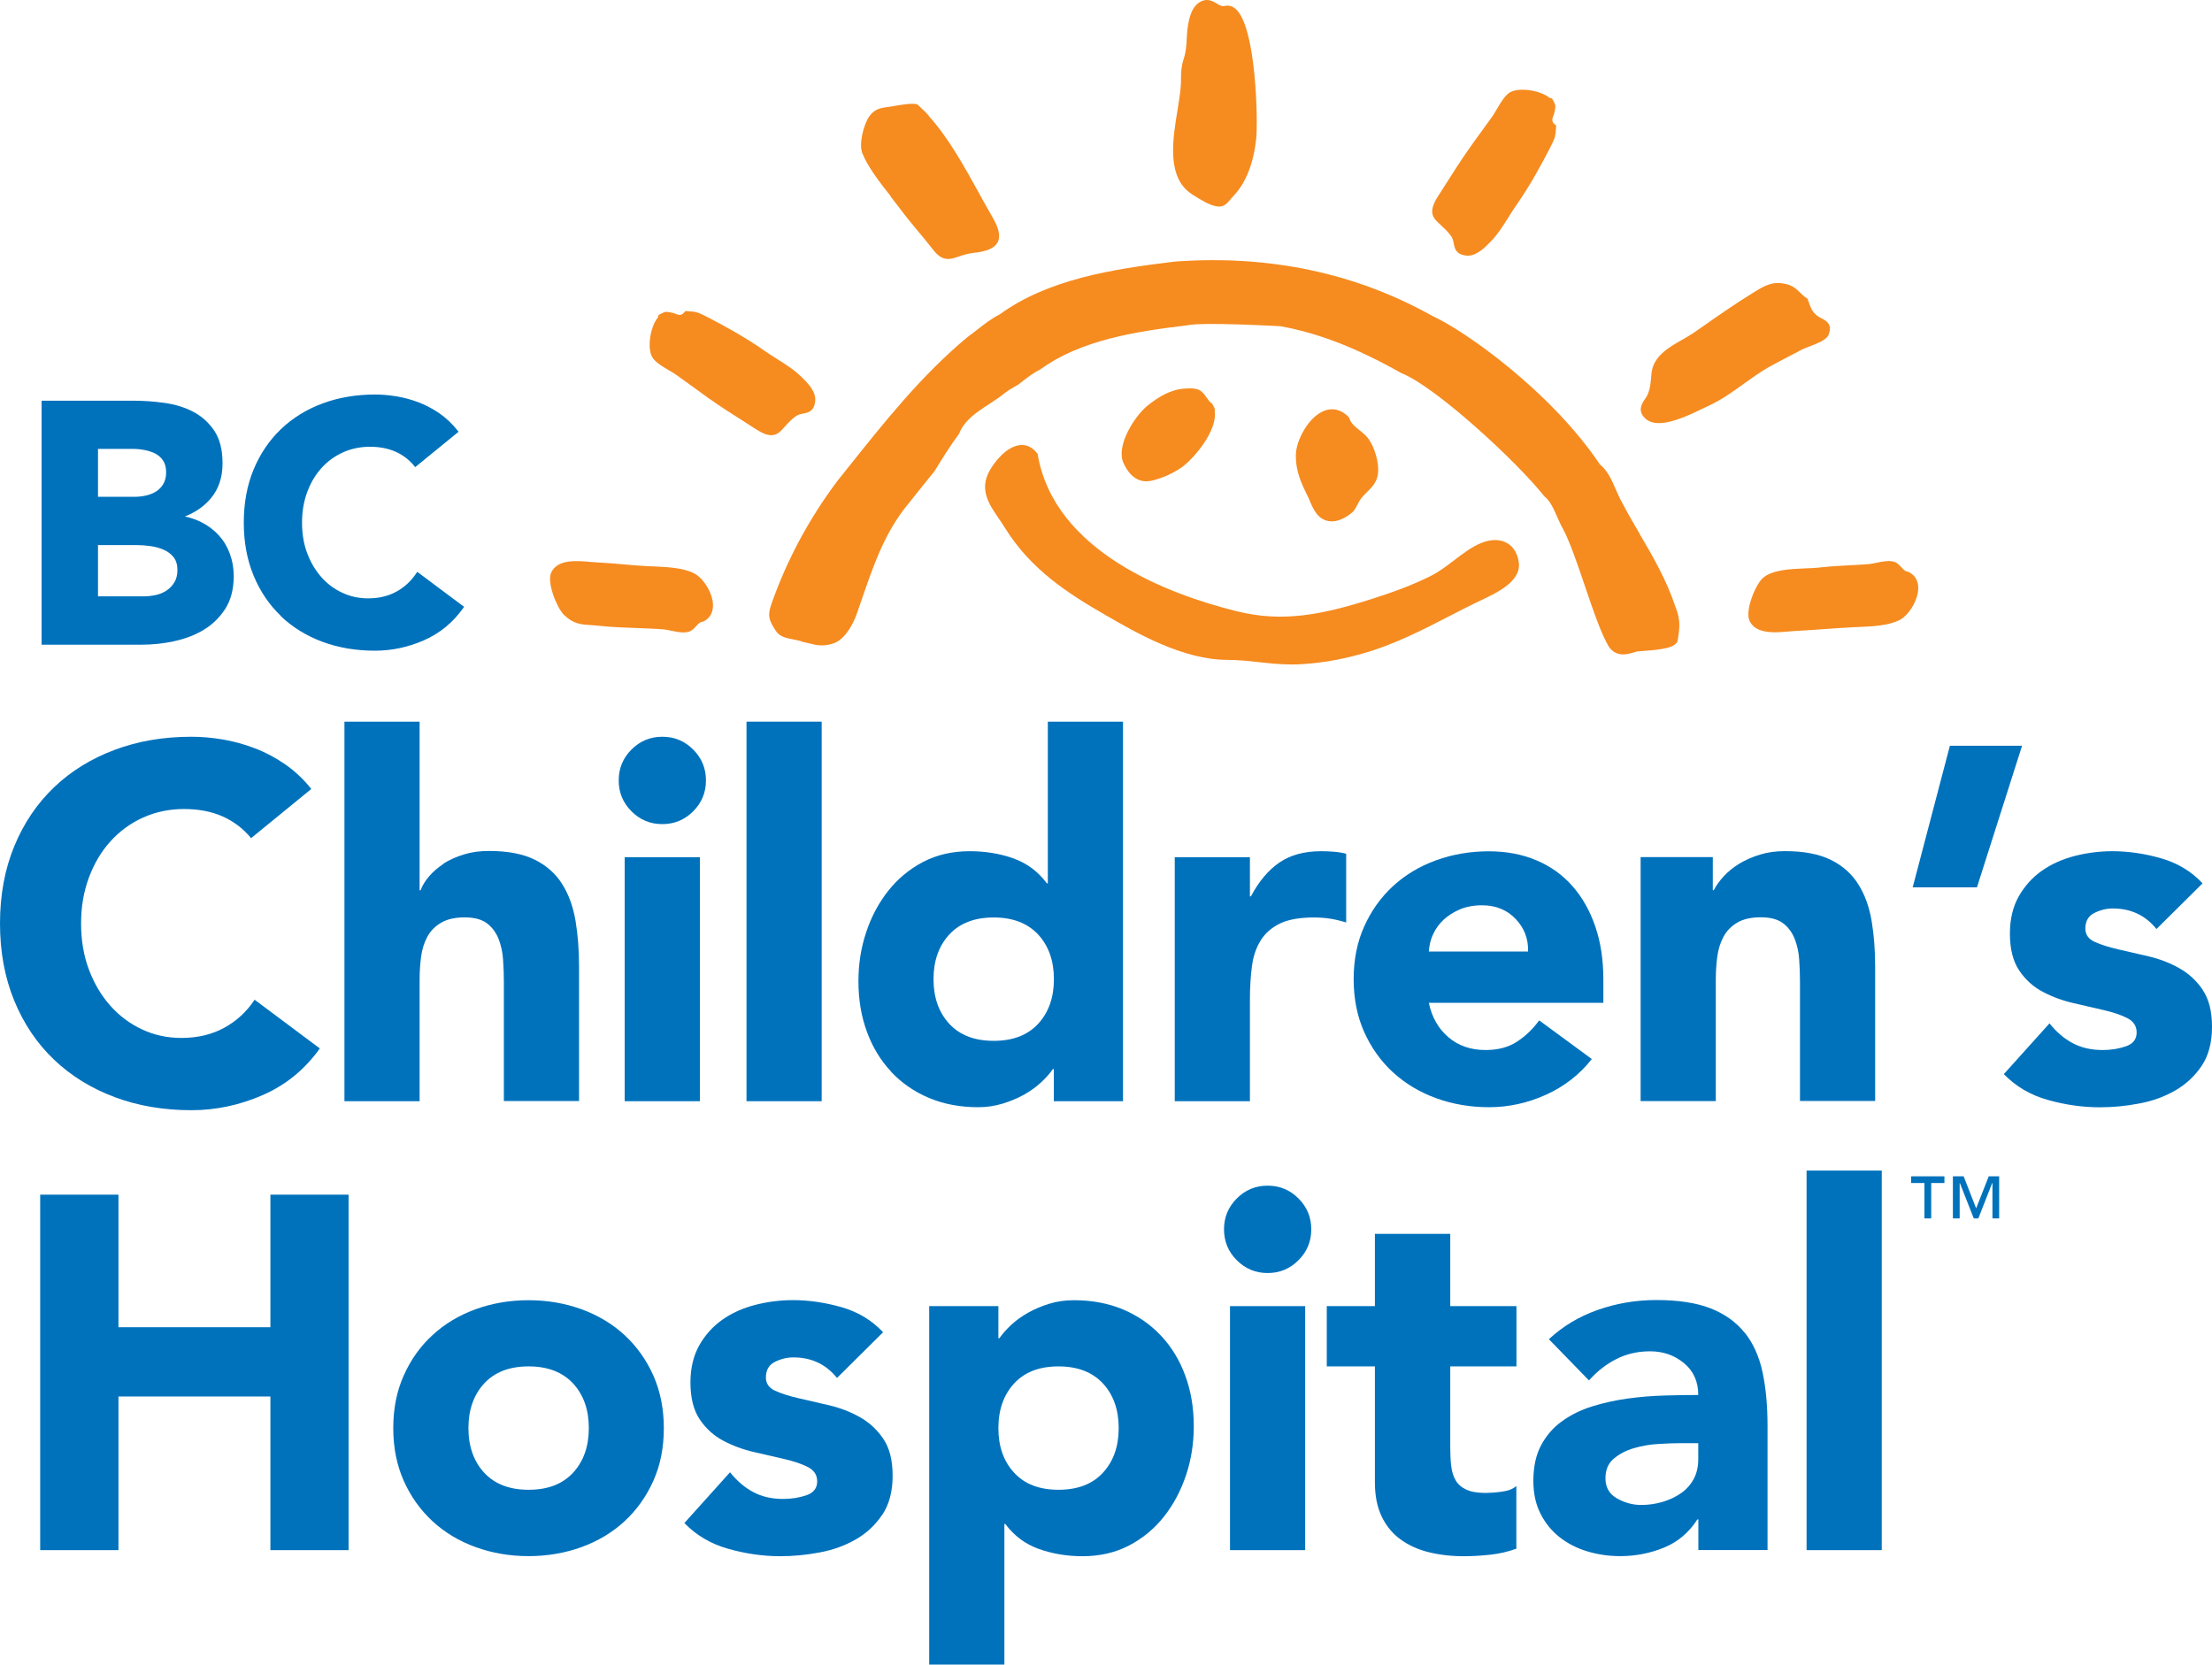
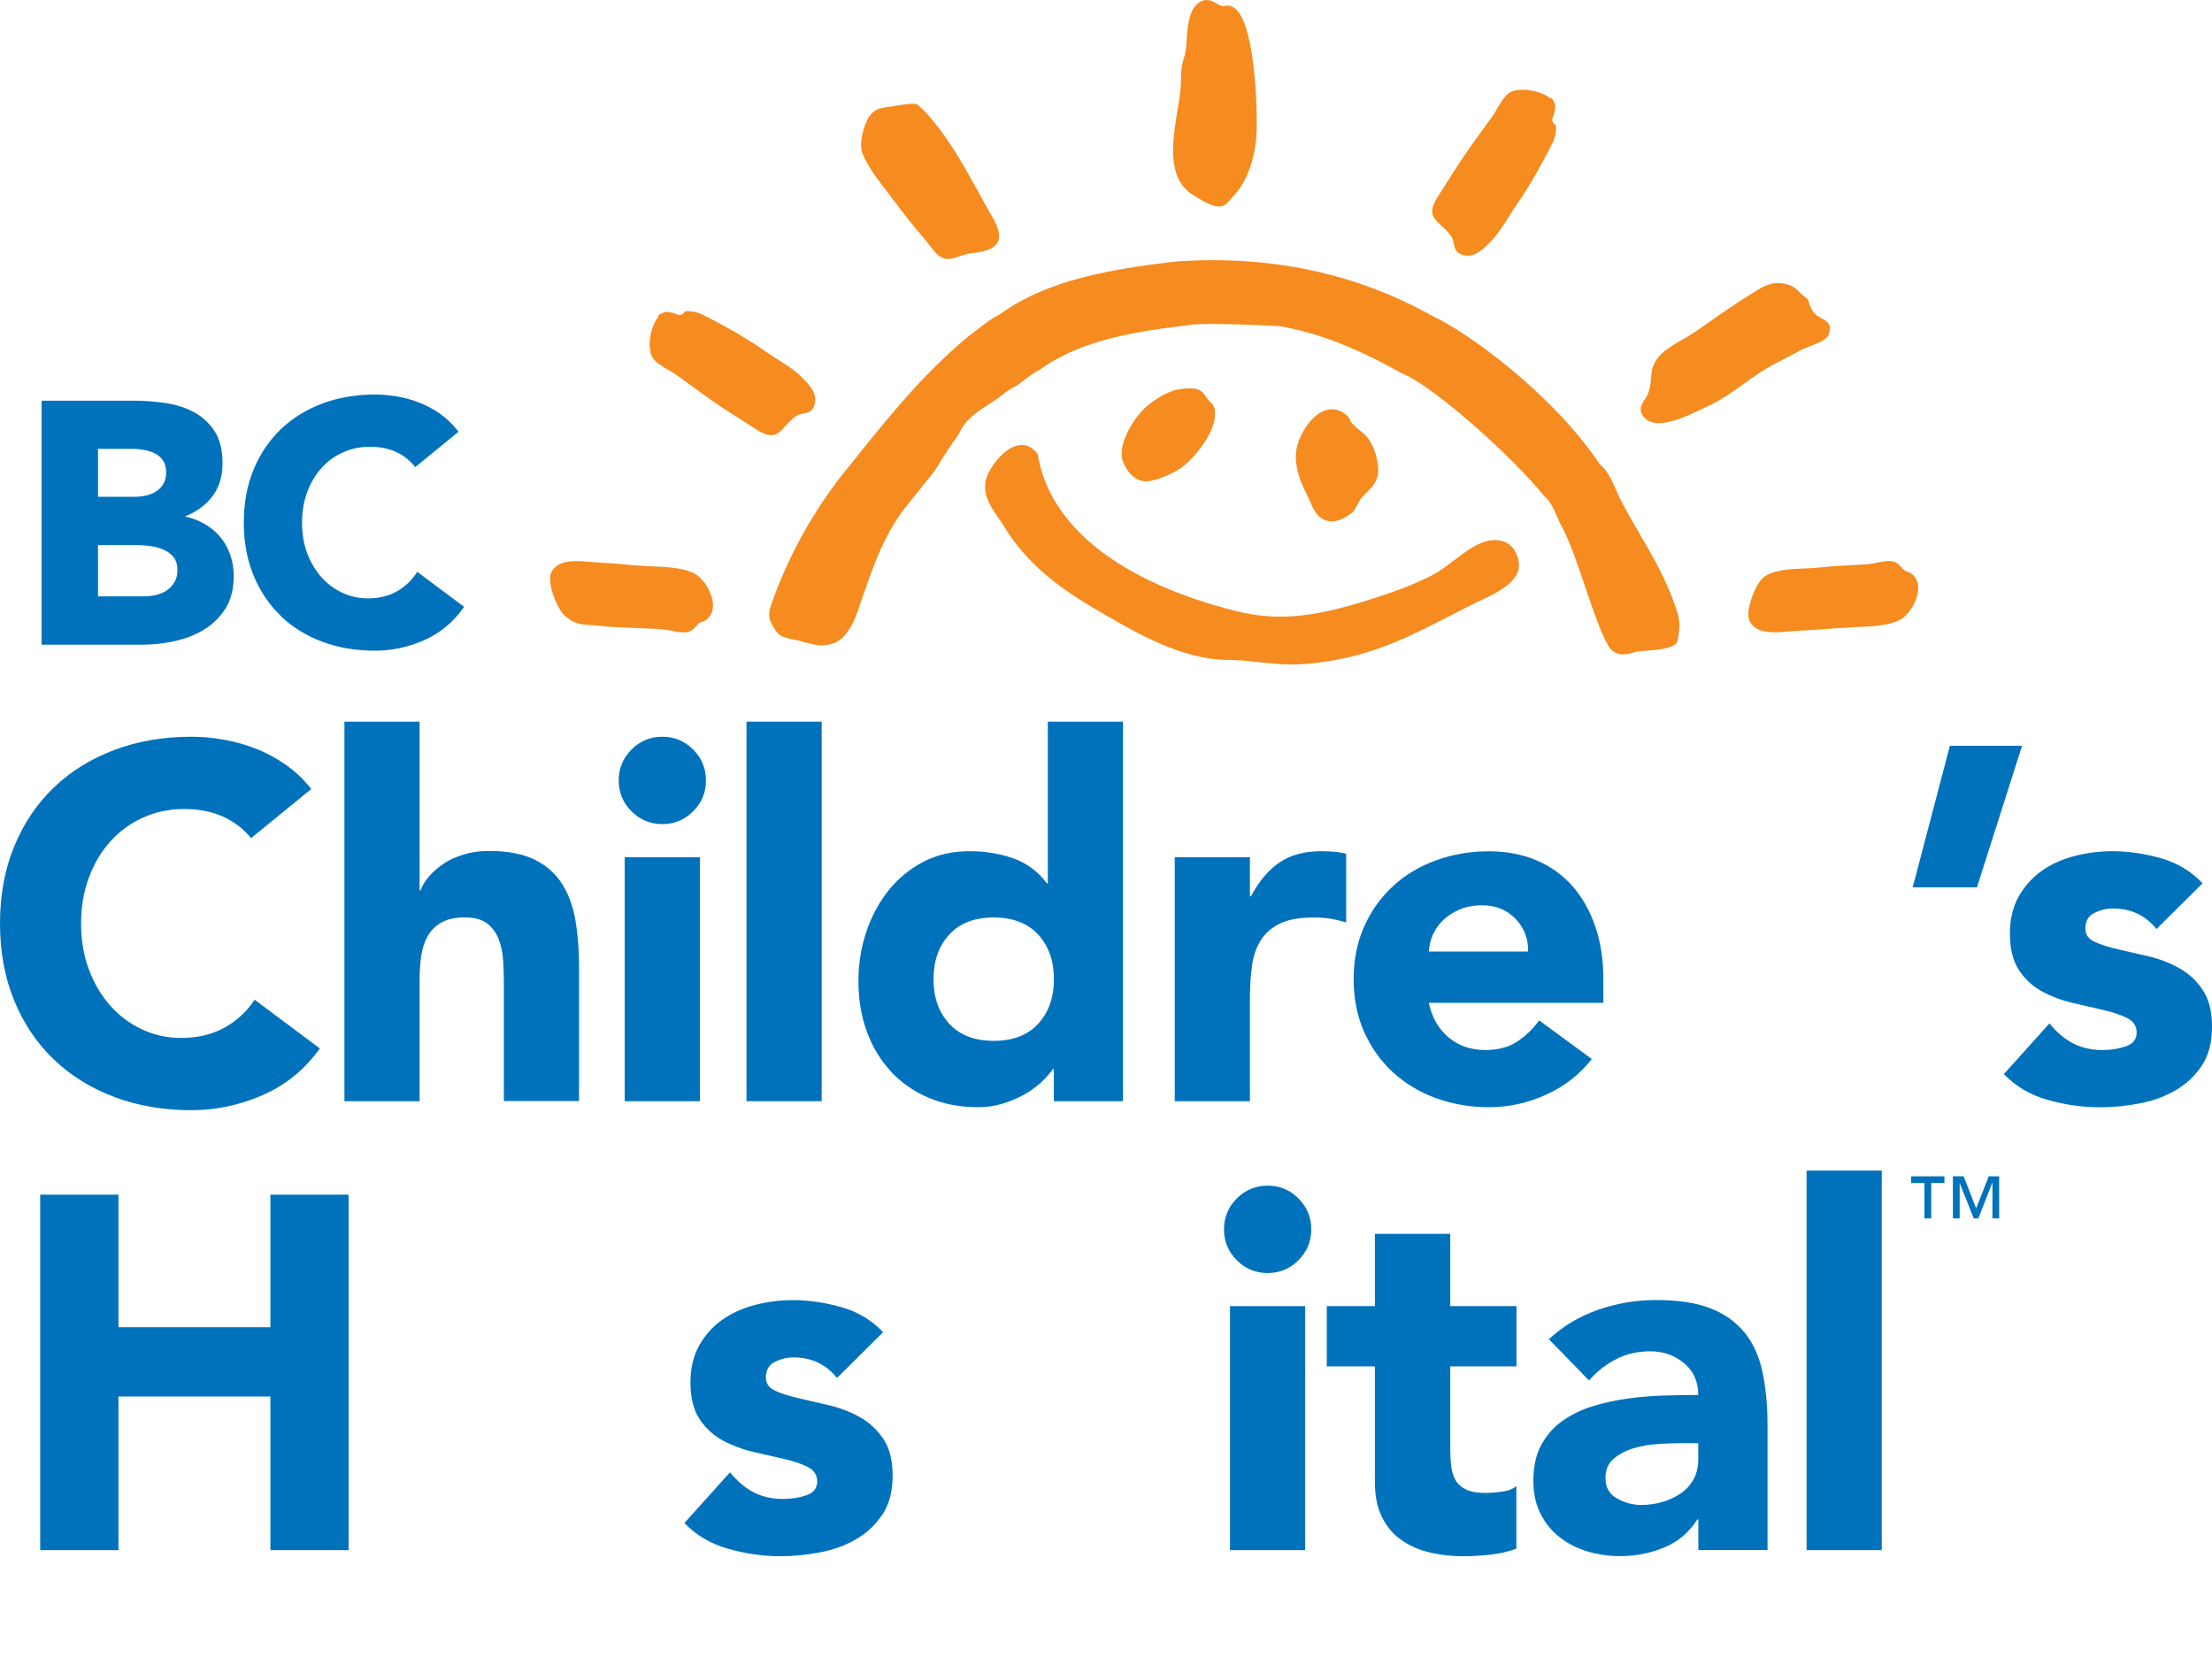
<svg xmlns="http://www.w3.org/2000/svg" fill="none" viewBox="0 0 287 216" height="216" width="287">
  <path fill="#F68B1F" d="M156.982 26.527C157.485 26.71 157.863 26.802 158.171 26.802C158.823 26.802 159.178 26.435 159.646 25.874C159.772 25.725 159.909 25.553 160.081 25.382C161.659 23.698 162.631 21.225 162.986 18.03C163.226 15.866 163.02 3.487 160.31 1.151C159.921 0.819 159.509 0.681 159.063 0.75C159.04 0.75 159.029 0.75 159.006 0.75L158.937 0.761C158.915 0.761 158.892 0.773 158.857 0.784C158.857 0.784 158.835 0.784 158.823 0.784C158.514 0.841 158.217 0.67 157.874 0.464C157.279 0.109 156.536 -0.327 155.518 0.372C154.752 0.91 154.272 2.032 154.066 3.819C154.02 4.254 153.997 4.666 153.975 5.067C153.929 5.903 153.883 6.693 153.597 7.586C153.254 8.64 153.243 9.407 153.231 10.209C153.231 10.564 153.231 10.941 153.186 11.365C153.117 12.201 152.957 13.197 152.785 14.251C152.179 17.927 151.425 22.496 154.123 24.809C154.661 25.267 156.239 26.229 156.993 26.515L156.982 26.527Z" />
  <path fill="#F68B1F" d="M186.977 29.264C187.411 29.642 187.891 30.077 188.314 30.695C188.497 30.97 188.566 31.302 188.623 31.611C188.749 32.252 188.898 32.985 190.167 33.157C190.258 33.169 190.338 33.18 190.43 33.18C191.619 33.18 192.66 32.115 193.392 31.371C194.318 30.42 195.027 29.298 195.713 28.199C196.045 27.672 196.388 27.122 196.742 26.618C198.503 24.11 200.001 21.339 201.099 19.209C201.774 17.904 201.831 17.698 201.899 16.427V16.278L201.785 16.186C201.419 15.923 201.328 15.614 201.476 15.213C201.648 14.812 201.751 14.388 201.785 13.965C201.819 13.873 201.808 13.77 201.785 13.667L201.762 13.552C201.465 12.877 201.373 12.682 201.133 12.751C200.744 12.43 200.264 12.201 199.853 12.052C198.503 11.56 196.902 11.503 196.033 11.915C195.313 12.258 194.684 13.358 194.169 14.228C193.975 14.56 193.803 14.869 193.655 15.064C193.243 15.648 192.82 16.221 192.408 16.793C191.814 17.606 191.219 18.419 190.647 19.244C189.572 20.767 188.555 22.358 187.583 23.893C187.251 24.42 186.919 24.947 186.576 25.473C185.181 27.649 185.97 28.348 186.977 29.229V29.264Z" />
  <path fill="#F68B1F" d="M101.876 55.315C102.253 54.892 102.688 54.399 103.305 53.975C103.58 53.792 103.9 53.724 104.22 53.666C104.861 53.54 105.592 53.392 105.764 52.12C105.935 50.815 104.769 49.67 103.98 48.903C103.031 47.975 101.91 47.265 100.812 46.578C100.286 46.246 99.738 45.902 99.234 45.547C96.719 43.772 93.963 42.272 91.836 41.173C90.532 40.497 90.326 40.44 89.057 40.371H88.909L88.817 40.486C88.554 40.852 88.245 40.944 87.845 40.795C87.445 40.623 87.022 40.52 86.599 40.486C86.507 40.452 86.404 40.463 86.301 40.486L86.198 40.509C85.524 40.806 85.329 40.898 85.398 41.139C85.078 41.528 84.849 42.009 84.7 42.421C84.209 43.772 84.151 45.376 84.563 46.234C84.906 46.956 86.004 47.586 86.873 48.101C87.193 48.284 87.502 48.468 87.708 48.616C88.279 49.029 88.851 49.441 89.423 49.853C90.246 50.449 91.07 51.044 91.893 51.639C93.414 52.716 95.003 53.735 96.547 54.708C97.073 55.041 97.599 55.373 98.114 55.716C98.949 56.254 99.566 56.472 100.069 56.472C100.858 56.472 101.327 55.934 101.865 55.315H101.876Z" />
  <path fill="#F68B1F" d="M231.905 46.349C232.489 46.051 233.083 45.742 233.655 45.433C233.918 45.284 234.33 45.135 234.764 44.963C235.85 44.54 236.983 44.105 237.246 43.452C237.794 42.078 236.971 41.642 236.319 41.299C236.091 41.173 235.839 41.047 235.667 40.887C235.073 40.337 234.97 40.016 234.741 39.375C234.684 39.215 234.627 39.043 234.547 38.848L234.513 38.768L234.444 38.722C234.055 38.459 233.792 38.196 233.529 37.944C233.015 37.44 232.569 37.016 231.505 36.81C229.881 36.489 228.806 37.154 227.571 37.921L227.354 38.058C225.193 39.387 223.123 40.829 221.111 42.238L219.795 43.154C219.327 43.475 218.801 43.772 218.252 44.093C216.491 45.089 214.501 46.223 214.272 48.468C214.238 48.754 214.227 48.994 214.204 49.212C214.135 49.956 214.101 50.368 213.803 51.147C213.735 51.319 213.598 51.525 213.46 51.731C213.026 52.372 212.443 53.254 213.403 54.239C213.861 54.708 214.501 54.903 215.233 54.903C217.04 54.903 219.395 53.758 220.859 53.048C221.145 52.911 221.408 52.785 221.602 52.693C223.306 51.926 224.781 50.861 226.211 49.83C227.228 49.097 228.28 48.342 229.401 47.689C230.201 47.231 231.071 46.784 231.894 46.36L231.905 46.349Z" />
  <path fill="#F68B1F" d="M115.564 25.508C116.01 26.08 116.433 26.618 116.799 27.111C117.531 28.107 118.331 29.058 119.097 29.985C119.738 30.752 120.401 31.542 121.007 32.333C121.75 33.306 122.368 33.604 123.008 33.604C123.466 33.604 123.923 33.455 124.415 33.283C124.952 33.1 125.57 32.894 126.336 32.813C128.063 32.63 129.046 32.195 129.446 31.428C129.835 30.672 129.618 29.63 128.76 28.164C128.177 27.157 127.594 26.103 127.01 25.038C125.089 21.568 123.123 17.984 120.561 15.11C120.435 14.892 120.046 14.491 119.086 13.598L118.972 13.53C118.365 13.369 117.073 13.564 115.918 13.77L115.598 13.827C115.461 13.85 115.312 13.873 115.175 13.884C114.352 13.999 113.506 14.102 112.831 15.041C112.03 16.152 111.424 18.683 111.87 19.839C112.568 21.648 114.18 23.698 115.598 25.508H115.564Z" />
  <path fill="#F68B1F" d="M212.763 69.297C212.02 68.038 211.253 66.732 210.556 65.392C210.213 64.808 209.927 64.156 209.652 63.526C209.126 62.312 208.578 61.052 207.571 60.251C201.293 50.884 190.178 42.982 185.913 41.036C175.953 35.436 164.678 33.043 152.419 33.947C144.358 34.909 135.964 36.237 129.698 40.806C128.703 41.288 127.719 42.055 126.782 42.788C126.382 43.097 125.993 43.406 125.593 43.692C119.669 48.582 114.809 54.685 110.098 60.594L108.668 62.381C104.963 67.316 102.07 72.71 100.081 78.401C99.566 79.913 99.738 80.439 100.664 81.871C101.167 82.65 102.093 82.81 102.917 82.97C103.351 83.05 103.763 83.13 104.152 83.291C104.403 83.348 104.632 83.405 104.849 83.451C106.038 83.749 106.816 83.944 108.245 83.451C109.629 82.913 110.692 81.035 111.184 79.592C111.39 78.997 111.596 78.401 111.802 77.806C113.243 73.626 114.592 69.664 117.245 66.137L118.285 64.831C119.257 63.617 120.229 62.392 121.247 61.144C122.276 59.461 123.294 57.835 124.403 56.334L124.438 56.277C125.135 54.525 126.679 53.517 128.326 52.441C129.057 51.96 129.812 51.468 130.487 50.907C130.921 50.586 131.413 50.288 132.065 49.945L132.476 49.624C133.266 49.017 134.077 48.376 134.935 47.964C140.184 44.139 147.228 43.028 154.02 42.215C156.01 41.757 166.05 42.33 166.119 42.33C171.07 43.223 175.907 45.089 181.831 48.422C186.119 50.082 196.651 59.713 200.367 64.396C201.133 65.003 201.556 65.977 202.014 67.007C202.254 67.557 202.505 68.129 202.803 68.645C203.706 70.351 204.69 73.248 205.639 76.054C206.737 79.283 207.777 82.34 208.761 83.944C209.298 84.699 209.961 84.917 210.602 84.917C211.139 84.917 211.654 84.757 212.042 84.642C212.214 84.585 212.374 84.539 212.477 84.528C212.717 84.505 213.003 84.482 213.323 84.459C215.599 84.287 217.508 84.07 217.68 83.073C217.909 81.63 218.103 80.497 217.383 78.733C216.171 75.138 214.432 72.172 212.751 69.309L212.763 69.297Z" />
  <path fill="#F68B1F" d="M148.76 62.45C149.023 62.45 149.275 62.415 149.503 62.358C150.853 62.037 152.351 61.35 153.403 60.583C154.878 59.495 158 55.911 157.6 53.311C157.691 53.128 157.542 52.865 157.302 52.43L157.268 52.372L157.211 52.338C156.948 52.166 156.753 51.88 156.548 51.582C156.285 51.204 156.01 50.815 155.576 50.597C154.901 50.265 153.506 50.437 153.231 50.471C151.882 50.655 150.407 51.399 148.863 52.659C147.205 54.01 144.758 57.858 145.764 60.068C146.61 61.946 147.765 62.461 148.76 62.461V62.45Z" />
  <path fill="#F68B1F" d="M172.614 67.648C172.683 67.648 172.751 67.648 172.831 67.648C173.483 67.648 174.192 67.385 174.935 66.881C175.644 66.4 175.77 66.16 176.044 65.633C176.113 65.496 176.193 65.347 176.296 65.152C176.582 64.625 176.994 64.224 177.382 63.835C178.057 63.171 178.755 62.484 178.812 61.19C178.88 59.907 178.377 58.155 177.611 57.022C177.291 56.541 176.834 56.186 176.399 55.831C175.804 55.361 175.244 54.914 175.061 54.239L174.992 54.124C174.821 53.953 174.661 53.804 174.524 53.712C173.46 52.911 172.465 53.048 171.768 53.323C169.789 54.113 168.166 57.102 168.131 59.048C168.097 61.041 168.806 62.644 169.595 64.236C169.721 64.476 169.824 64.728 169.938 64.992C170.441 66.171 171.024 67.511 172.625 67.648H172.614Z" />
  <path fill="#F68B1F" d="M195.576 70.488C194.65 69.95 193.449 69.939 192.168 70.465C190.933 70.969 189.778 71.862 188.646 72.721C187.686 73.454 186.691 74.21 185.661 74.725C183.066 76.031 180.378 76.958 178.08 77.691C171.368 79.833 166.325 80.783 160.413 79.306C151.699 77.141 136.776 71.611 134.638 58.957V58.888L134.581 58.831C133.952 58.041 133.22 57.674 132.362 57.755C130.567 57.915 128.977 60.022 128.371 61.121C127.033 63.572 128.348 65.484 129.618 67.328C129.881 67.717 130.155 68.106 130.395 68.507C133.746 73.935 138.697 77.084 143.489 79.844C147.479 82.146 153.494 85.627 159.269 85.627C160.664 85.627 162.048 85.776 163.374 85.925C164.724 86.073 166.119 86.222 167.56 86.222C167.811 86.222 168.074 86.222 168.326 86.211C171.082 86.096 173.769 85.661 176.765 84.814C180.79 83.692 184.552 81.756 188.189 79.878C189.229 79.34 190.281 78.802 191.333 78.287C191.551 78.184 191.791 78.069 192.054 77.943C194.169 76.947 197.371 75.458 197.062 73.019C196.914 71.851 196.399 70.969 195.553 70.488H195.576Z" />
  <path fill="#F68B1F" d="M247.674 74.233L247.572 74.198C247.206 74.164 246.977 73.912 246.702 73.615C246.462 73.351 246.188 73.042 245.776 72.904C245.124 72.687 244.221 72.87 243.432 73.031C243.066 73.111 242.712 73.179 242.449 73.202C241.374 73.282 240.573 73.328 239.818 73.363C238.629 73.42 237.6 73.477 235.908 73.66C235.45 73.706 234.89 73.729 234.295 73.752C232.306 73.832 229.824 73.935 228.658 75.069C227.731 75.974 226.371 79.272 227.011 80.588C227.594 81.779 228.932 82.043 230.293 82.043C230.922 82.043 231.551 81.985 232.111 81.94C232.431 81.905 232.74 81.882 233.015 81.871C234.547 81.791 235.633 81.711 236.731 81.63C237.817 81.55 238.915 81.47 240.436 81.39C240.688 81.379 240.951 81.367 241.225 81.356C242.917 81.287 245.021 81.195 246.497 80.439C247.606 79.867 248.887 77.932 248.887 76.294C248.887 75.355 248.463 74.645 247.686 74.244L247.674 74.233Z" />
  <path fill="#F68B1F" d="M90.098 74.416C88.634 73.66 86.53 73.58 84.838 73.5C84.563 73.5 84.289 73.477 84.037 73.466C82.516 73.385 81.636 73.305 80.79 73.225C79.943 73.145 79.063 73.065 77.531 72.985C77.256 72.973 76.947 72.939 76.627 72.916C74.832 72.756 72.362 72.538 71.527 74.267C70.898 75.561 72.27 78.905 73.174 79.787C74.386 80.966 75.358 81.035 76.696 81.115C77.027 81.138 77.382 81.161 77.771 81.207C79.371 81.379 80.984 81.436 82.55 81.493C83.694 81.539 84.883 81.573 86.05 81.665C86.324 81.688 86.667 81.756 87.044 81.837C87.582 81.94 88.154 82.066 88.68 82.066C88.943 82.066 89.183 82.031 89.4 81.963C89.812 81.825 90.086 81.516 90.326 81.252C90.59 80.955 90.818 80.703 91.195 80.668L91.298 80.634C92.088 80.233 92.499 79.523 92.511 78.584C92.511 76.947 91.23 75.012 90.121 74.439L90.098 74.416Z" />
  <path fill="#0072BC" d="M22.607 83.199C24.014 82.901 25.306 82.409 26.438 81.722C27.582 81.035 28.519 80.107 29.24 78.985C29.96 77.852 30.326 76.42 30.326 74.748C30.326 73.729 30.155 72.756 29.823 71.851C29.491 70.946 29.011 70.145 28.393 69.469C27.776 68.793 27.033 68.221 26.175 67.786C25.512 67.442 24.769 67.19 23.98 67.019C25.34 66.492 26.472 65.713 27.341 64.683C28.359 63.48 28.874 61.957 28.874 60.148C28.874 58.339 28.519 56.987 27.822 55.922C27.124 54.869 26.209 54.033 25.1 53.449C24.002 52.865 22.733 52.475 21.349 52.281C19.977 52.086 18.594 51.995 17.244 51.995H5.397V83.657H18.388C19.771 83.657 21.189 83.508 22.596 83.211L22.607 83.199ZM12.716 58.247H17.164C17.679 58.247 18.216 58.293 18.754 58.396C19.291 58.499 19.771 58.659 20.183 58.877C20.583 59.094 20.926 59.404 21.178 59.793C21.43 60.182 21.555 60.686 21.555 61.282C21.555 61.877 21.441 62.358 21.212 62.759C20.983 63.171 20.675 63.492 20.297 63.743C19.909 63.995 19.463 64.179 18.982 64.293C18.491 64.408 17.976 64.465 17.473 64.465H12.716V58.247ZM12.716 70.729H17.69C18.239 70.729 18.834 70.775 19.463 70.855C20.092 70.935 20.675 71.095 21.212 71.324C21.738 71.542 22.173 71.874 22.516 72.298C22.848 72.71 23.019 73.271 23.019 73.947C23.019 74.576 22.893 75.126 22.63 75.55C22.367 75.996 22.024 76.351 21.613 76.626C21.201 76.901 20.732 77.096 20.217 77.21C19.691 77.325 19.165 77.382 18.662 77.382H12.716V70.729Z" />
  <path fill="#0072BC" d="M36.432 79.947C37.942 81.39 39.76 82.512 41.83 83.279C43.9 84.047 46.187 84.436 48.645 84.436C50.806 84.436 52.945 83.989 54.98 83.096C57.039 82.203 58.754 80.794 60.092 78.916L60.218 78.745L54.134 74.198L54.008 74.393C53.322 75.412 52.453 76.225 51.401 76.787C50.349 77.359 49.126 77.645 47.765 77.645C46.564 77.645 45.443 77.405 44.403 76.912C43.362 76.431 42.447 75.745 41.681 74.874C40.915 74.004 40.297 72.962 39.852 71.771C39.406 70.58 39.188 69.252 39.188 67.809C39.188 66.366 39.417 65.072 39.852 63.87C40.297 62.667 40.915 61.614 41.704 60.743C42.482 59.873 43.419 59.186 44.494 58.705C45.558 58.224 46.736 57.972 47.993 57.972C49.251 57.972 50.361 58.19 51.321 58.613C52.27 59.037 53.082 59.655 53.734 60.446L53.871 60.617L59.497 56.025L59.36 55.853C58.674 54.983 57.885 54.25 57.027 53.643C56.158 53.048 55.255 52.567 54.317 52.212C53.391 51.857 52.419 51.594 51.458 51.433C50.486 51.273 49.549 51.193 48.668 51.193C46.221 51.193 43.922 51.582 41.853 52.349C39.783 53.117 37.965 54.239 36.455 55.682C34.946 57.125 33.745 58.888 32.899 60.938C32.053 62.988 31.63 65.289 31.63 67.809C31.63 70.328 32.053 72.641 32.899 74.68C33.745 76.729 34.934 78.493 36.455 79.936L36.432 79.947Z" />
  <path fill="#0072BC" d="M15.369 181.211H35.083V201.148H45.226V155.022H35.083V172.222H15.369V155.022H5.214V201.148H15.369V181.211Z" />
-   <path fill="#0072BC" d="M68.577 201.926C71.001 201.926 73.288 201.537 75.438 200.758C77.588 199.98 79.452 198.857 81.03 197.403C82.608 195.949 83.854 194.197 84.769 192.158C85.684 190.12 86.13 187.841 86.13 185.322C86.13 182.803 85.672 180.524 84.769 178.486C83.854 176.447 82.608 174.695 81.03 173.241C79.452 171.787 77.576 170.664 75.438 169.886C73.288 169.107 71.001 168.718 68.577 168.718C66.153 168.718 63.865 169.107 61.716 169.886C59.566 170.664 57.702 171.787 56.124 173.241C54.534 174.695 53.288 176.447 52.385 178.486C51.47 180.524 51.024 182.803 51.024 185.322C51.024 187.841 51.481 190.12 52.385 192.158C53.299 194.197 54.546 195.949 56.124 197.403C57.702 198.857 59.566 199.98 61.716 200.758C63.865 201.537 66.153 201.926 68.577 201.926ZM62.825 179.516C64.197 178.039 66.107 177.306 68.588 177.306C71.07 177.306 72.979 178.05 74.352 179.516C75.712 180.993 76.398 182.929 76.398 185.311C76.398 187.692 75.712 189.628 74.352 191.105C72.979 192.582 71.07 193.315 68.588 193.315C66.107 193.315 64.197 192.582 62.825 191.105C61.464 189.628 60.778 187.692 60.778 185.311C60.778 182.929 61.464 180.993 62.825 179.516Z" />
  <path fill="#0072BC" d="M114.478 196.556C115.369 195.227 115.815 193.544 115.815 191.506C115.815 189.467 115.415 187.91 114.615 186.719C113.814 185.528 112.797 184.578 111.562 183.891C110.327 183.192 109 182.688 107.594 182.356C106.187 182.035 104.861 181.726 103.626 181.44C102.391 181.154 101.373 180.833 100.572 180.467C99.772 180.1 99.372 179.528 99.372 178.737C99.372 177.787 99.76 177.111 100.538 176.722C101.316 176.333 102.116 176.138 102.939 176.138C105.284 176.138 107.17 177.031 108.6 178.806L114.58 172.874C113.105 171.306 111.31 170.229 109.183 169.622C107.056 169.015 104.952 168.706 102.871 168.706C101.224 168.706 99.6 168.912 97.988 169.325C96.387 169.737 94.958 170.378 93.723 171.248C92.488 172.119 91.493 173.229 90.727 174.569C89.972 175.92 89.583 177.524 89.583 179.39C89.583 181.383 89.983 182.986 90.784 184.177C91.584 185.368 92.602 186.295 93.837 186.948C95.072 187.601 96.398 188.093 97.805 188.414C99.212 188.734 100.538 189.044 101.773 189.33C103.008 189.616 104.026 189.96 104.826 190.372C105.627 190.784 106.027 191.403 106.027 192.227C106.027 193.097 105.57 193.693 104.666 194.014C103.751 194.334 102.734 194.506 101.613 194.506C100.138 194.506 98.846 194.208 97.748 193.624C96.639 193.04 95.632 192.181 94.718 191.048L88.794 197.632C90.349 199.235 92.259 200.358 94.523 200.987C96.776 201.617 99.006 201.938 101.224 201.938C102.917 201.938 104.632 201.777 106.359 201.445C108.097 201.125 109.652 200.552 111.047 199.751C112.442 198.949 113.574 197.884 114.466 196.556H114.478Z" />
-   <path fill="#0072BC" d="M136.17 169.164C135.175 169.473 134.249 169.863 133.403 170.332C132.557 170.813 131.825 171.34 131.196 171.924C130.567 172.508 130.064 173.092 129.663 173.653H129.538V169.485H120.561V216H130.315V197.758H130.441C131.573 199.281 133.014 200.358 134.764 200.987C136.525 201.617 138.411 201.938 140.458 201.938C142.711 201.938 144.724 201.468 146.507 200.541C148.28 199.613 149.789 198.354 151.024 196.796C152.259 195.227 153.208 193.441 153.883 191.426C154.558 189.41 154.889 187.292 154.889 185.07C154.889 182.677 154.523 180.49 153.78 178.486C153.048 176.493 151.996 174.764 150.624 173.31C149.263 171.855 147.617 170.722 145.718 169.92C143.809 169.118 141.682 168.718 139.338 168.718C138.205 168.718 137.142 168.866 136.147 169.176L136.17 169.164ZM145.147 185.311C145.147 187.704 144.461 189.628 143.1 191.105C141.739 192.582 139.818 193.315 137.336 193.315C134.855 193.315 132.945 192.582 131.585 191.105C130.212 189.628 129.538 187.692 129.538 185.311C129.538 182.929 130.224 180.993 131.585 179.516C132.945 178.039 134.866 177.306 137.336 177.306C139.806 177.306 141.728 178.05 143.1 179.516C144.461 180.993 145.147 182.929 145.147 185.311Z" />
  <path fill="#0072BC" d="M164.472 153.854C162.905 153.854 161.579 154.403 160.47 155.514C159.361 156.625 158.812 157.953 158.812 159.522C158.812 161.091 159.361 162.419 160.47 163.53C161.579 164.641 162.905 165.191 164.472 165.191C166.039 165.191 167.365 164.641 168.474 163.53C169.584 162.419 170.133 161.091 170.133 159.522C170.133 157.953 169.584 156.625 168.474 155.514C167.365 154.403 166.039 153.854 164.472 153.854Z" />
  <path fill="#0072BC" d="M169.343 169.485H159.589V201.148H169.343V169.485Z" />
  <path fill="#0072BC" d="M178.389 160.106V169.485H172.145V177.306H178.389V192.353C178.389 194.094 178.686 195.571 179.269 196.785C179.852 197.999 180.664 198.995 181.705 199.751C182.746 200.506 183.958 201.067 185.353 201.411C186.736 201.755 188.257 201.938 189.904 201.938C191.036 201.938 192.18 201.869 193.357 201.743C194.524 201.617 195.656 201.354 196.742 200.964V192.823C196.308 193.212 195.667 193.464 194.821 193.567C193.975 193.681 193.289 193.727 192.774 193.727C191.734 193.727 190.899 193.59 190.27 193.304C189.641 193.017 189.172 192.616 188.875 192.101C188.566 191.574 188.372 190.956 188.292 190.246C188.2 189.525 188.166 188.734 188.166 187.864V177.306H196.754V169.485H188.166V160.106H178.389Z" />
  <path fill="#0072BC" d="M226.359 172.932C225.25 171.546 223.775 170.493 221.934 169.771C220.093 169.05 217.737 168.695 214.878 168.695C212.271 168.695 209.767 169.118 207.331 169.966C204.907 170.813 202.78 172.084 200.962 173.779L206.165 179.127C207.205 177.959 208.383 177.031 209.71 176.356C211.036 175.68 212.5 175.348 214.101 175.348C215.793 175.348 217.257 175.863 218.492 176.882C219.727 177.902 220.344 179.287 220.344 181.016C218.995 181.016 217.531 181.039 215.953 181.085C214.375 181.131 212.786 181.257 211.208 181.474C209.63 181.692 208.097 182.024 206.622 182.482C205.147 182.94 203.832 183.581 202.688 184.406C201.534 185.23 200.63 186.272 199.955 187.532C199.281 188.792 198.949 190.338 198.949 192.158C198.949 193.762 199.246 195.182 199.864 196.395C200.47 197.609 201.293 198.628 202.334 199.453C203.375 200.277 204.575 200.896 205.947 201.308C207.308 201.72 208.738 201.926 210.213 201.926C212.203 201.926 214.101 201.56 215.908 200.816C217.703 200.083 219.144 198.857 220.23 197.163H220.356V201.136H229.332V185.047C229.332 182.402 229.115 180.066 228.681 178.039C228.246 176.024 227.48 174.317 226.371 172.92L226.359 172.932ZM220.344 189.353C220.344 190.349 220.139 191.219 219.727 191.964C219.315 192.708 218.755 193.315 218.069 193.784C217.371 194.265 216.582 194.632 215.69 194.895C214.798 195.159 213.883 195.285 212.923 195.285C211.837 195.285 210.796 194.998 209.801 194.437C208.806 193.876 208.303 193.006 208.303 191.826C208.303 190.738 208.658 189.891 209.378 189.284C210.098 188.677 210.956 188.219 211.985 187.921C213.003 187.624 214.066 187.429 215.176 187.372C216.285 187.303 217.2 187.269 217.943 187.269H220.344V189.353Z" />
  <path fill="#0072BC" d="M244.152 151.896H234.398V201.148H244.152V151.896Z" />
-   <path fill="#0072BC" d="M256.399 156.797L254.776 152.64H253.381V158.102H254.261V153.51H254.284L256.091 158.102H256.685L258.481 153.51H258.515V158.102H259.384V152.64H258.035L256.399 156.797Z" />
+   <path fill="#0072BC" d="M256.399 156.797L254.776 152.64H253.381V158.102H254.261V153.51L256.091 158.102H256.685L258.481 153.51H258.515V158.102H259.384V152.64H258.035L256.399 156.797Z" />
  <path fill="#0072BC" d="M247.96 153.51H249.687V158.102H250.568V153.51H252.283V152.64H247.96V153.51Z" />
  <path fill="#0072BC" d="M14.889 142.368C17.919 143.502 21.247 144.063 24.837 144.063C28.005 144.063 31.081 143.41 34.077 142.105C37.073 140.799 39.543 138.784 41.498 136.047L33.036 129.726C31.996 131.295 30.669 132.509 29.068 133.379C27.467 134.249 25.615 134.684 23.534 134.684C21.715 134.684 20.012 134.318 18.422 133.574C16.844 132.841 15.46 131.799 14.294 130.482C13.128 129.165 12.201 127.596 11.527 125.787C10.852 123.989 10.52 121.996 10.52 119.832C10.52 117.668 10.852 115.732 11.527 113.9C12.201 112.079 13.128 110.499 14.328 109.182C15.518 107.854 16.936 106.823 18.559 106.09C20.183 105.358 21.956 104.98 23.865 104.98C25.775 104.98 27.456 105.3 28.908 105.953C30.36 106.606 31.584 107.545 32.579 108.759L40.389 102.38C39.394 101.121 38.262 100.056 37.004 99.185C35.746 98.315 34.431 97.616 33.071 97.101C31.71 96.574 30.315 96.197 28.908 95.956C27.502 95.716 26.141 95.601 24.837 95.601C21.235 95.601 17.919 96.162 14.889 97.296C11.858 98.43 9.228 100.044 7.021 102.151C4.814 104.258 3.087 106.812 1.853 109.801C0.617 112.801 0 116.145 0 119.832C0 123.519 0.617 126.863 1.853 129.863C3.087 132.864 4.814 135.417 7.021 137.513C9.228 139.62 11.858 141.234 14.889 142.368Z" />
  <path fill="#0072BC" d="M57.565 112.079C56.833 112.56 56.204 113.099 55.678 113.706C55.163 114.312 54.786 114.919 54.569 115.526H54.443V93.643H44.689V142.895H54.443V127.126C54.443 126.084 54.511 125.088 54.637 124.126C54.763 123.176 55.038 122.317 55.449 121.55C55.861 120.794 56.456 120.187 57.245 119.729C58.022 119.271 59.04 119.042 60.298 119.042C61.556 119.042 62.516 119.305 63.191 119.821C63.865 120.336 64.357 121.011 64.689 121.836C65.009 122.66 65.215 123.565 65.272 124.538C65.341 125.512 65.375 126.462 65.375 127.367V142.872H75.129V125.409C75.129 123.279 74.98 121.309 74.672 119.477C74.363 117.656 73.791 116.064 72.945 114.725C72.099 113.373 70.921 112.32 69.4 111.564C67.879 110.808 65.889 110.419 63.419 110.419C62.253 110.419 61.167 110.568 60.172 110.877C59.177 111.186 58.308 111.576 57.565 112.045V112.079Z" />
  <path fill="#0072BC" d="M85.935 106.938C87.502 106.938 88.828 106.388 89.938 105.277C91.047 104.167 91.596 102.838 91.596 101.269C91.596 99.701 91.047 98.372 89.938 97.261C88.828 96.151 87.502 95.601 85.935 95.601C84.369 95.601 83.042 96.151 81.933 97.261C80.824 98.372 80.275 99.701 80.275 101.269C80.275 102.838 80.824 104.167 81.933 105.277C83.042 106.388 84.369 106.938 85.935 106.938Z" />
  <path fill="#0072BC" d="M90.807 111.232H81.052V142.895H90.807V111.232Z" />
  <path fill="#0072BC" d="M106.61 93.643H96.856V142.895H106.61V93.643Z" />
  <path fill="#0072BC" d="M115.621 139.082C116.993 140.536 118.628 141.67 120.538 142.471C122.448 143.273 124.575 143.674 126.908 143.674C127.994 143.674 129.046 143.525 130.064 143.216C131.081 142.906 132.019 142.517 132.865 142.047C133.711 141.567 134.443 141.04 135.072 140.456C135.701 139.872 136.216 139.299 136.605 138.727H136.73V142.895H145.707V93.643H135.953V114.622H135.827C134.695 113.099 133.254 112.022 131.504 111.392C129.743 110.763 127.845 110.453 125.81 110.453C123.557 110.453 121.533 110.923 119.761 111.85C117.977 112.789 116.479 114.038 115.244 115.595C114.009 117.164 113.048 118.95 112.385 120.966C111.71 122.981 111.379 125.1 111.379 127.321C111.379 129.714 111.745 131.902 112.488 133.906C113.22 135.91 114.272 137.627 115.644 139.082H115.621ZM123.168 121.263C124.54 119.786 126.45 119.053 128.932 119.053C131.413 119.053 133.323 119.798 134.695 121.263C136.056 122.741 136.742 124.676 136.742 127.058C136.742 129.44 136.056 131.375 134.695 132.852C133.323 134.329 131.413 135.062 128.932 135.062C126.45 135.062 124.54 134.329 123.168 132.852C121.807 131.375 121.121 129.44 121.121 127.058C121.121 124.676 121.807 122.741 123.168 121.263Z" />
  <path fill="#0072BC" d="M174.661 119.706V110.785C174.181 110.659 173.666 110.568 173.094 110.522C172.534 110.476 171.962 110.453 171.402 110.453C169.229 110.453 167.434 110.946 166.004 111.919C164.575 112.892 163.34 114.358 162.299 116.316H162.174V111.232H152.419V142.895H162.174V129.669C162.174 128.1 162.265 126.668 162.437 125.374C162.608 124.069 162.986 122.958 163.58 122.019C164.163 121.08 164.998 120.359 166.084 119.832C167.171 119.305 168.646 119.053 170.51 119.053C171.242 119.053 171.951 119.111 172.625 119.214C173.3 119.328 173.975 119.488 174.672 119.706H174.661Z" />
  <path fill="#0072BC" d="M180.744 139.15C182.322 140.605 184.198 141.727 186.336 142.506C188.486 143.284 190.773 143.674 193.197 143.674C195.759 143.674 198.229 143.124 200.607 142.047C202.997 140.96 204.964 139.425 206.531 137.421L199.704 132.405C198.881 133.539 197.92 134.455 196.811 135.177C195.702 135.898 194.352 136.253 192.74 136.253C190.83 136.253 189.229 135.703 187.926 134.593C186.622 133.482 185.776 131.993 185.387 130.127H208.029V127.069C208.029 124.55 207.686 122.271 206.988 120.233C206.291 118.194 205.307 116.442 204.026 114.988C202.746 113.534 201.19 112.412 199.338 111.633C197.497 110.854 195.45 110.465 193.186 110.465C190.762 110.465 188.475 110.854 186.325 111.633C184.175 112.412 182.311 113.534 180.733 114.988C179.155 116.442 177.908 118.194 176.994 120.233C176.079 122.271 175.633 124.55 175.633 127.069C175.633 129.588 176.09 131.867 176.994 133.906C177.908 135.944 179.155 137.696 180.733 139.15H180.744ZM185.947 121.229C186.268 120.508 186.725 119.889 187.308 119.34C187.891 118.801 188.6 118.355 189.424 118C190.247 117.656 191.196 117.473 192.282 117.473C194.066 117.473 195.519 118.057 196.639 119.236C197.771 120.405 198.309 121.824 198.263 123.473H185.387C185.433 122.695 185.616 121.939 185.936 121.229H185.947Z" />
-   <path fill="#0072BC" d="M243.295 142.895V125.432C243.295 123.302 243.146 121.332 242.837 119.5C242.529 117.679 241.957 116.087 241.111 114.748C240.264 113.396 239.087 112.343 237.566 111.587C236.045 110.831 234.055 110.442 231.585 110.442C230.419 110.442 229.332 110.591 228.338 110.9C227.343 111.209 226.451 111.598 225.673 112.068C224.896 112.549 224.221 113.087 223.661 113.694C223.1 114.301 222.666 114.908 222.357 115.515H222.231V111.221H212.866V142.883H222.62V127.115C222.62 126.073 222.689 125.077 222.814 124.115C222.94 123.164 223.215 122.305 223.626 121.538C224.038 120.782 224.633 120.175 225.41 119.717C226.188 119.259 227.205 119.03 228.463 119.03C229.721 119.03 230.682 119.294 231.356 119.809C232.031 120.324 232.523 121 232.854 121.824C233.175 122.649 233.38 123.554 233.438 124.527C233.506 125.5 233.541 126.451 233.541 127.355V142.861H243.295V142.895Z" />
  <path fill="#0072BC" d="M262.357 96.769H252.992L248.166 115.148H256.502L262.357 96.769Z" />
  <path fill="#0072BC" d="M285.811 128.466C285.01 127.275 283.993 126.325 282.758 125.638C281.523 124.939 280.196 124.435 278.79 124.103C277.383 123.783 276.057 123.473 274.822 123.187C273.587 122.901 272.569 122.58 271.768 122.214C270.968 121.847 270.568 121.275 270.568 120.485C270.568 119.534 270.956 118.859 271.734 118.469C272.512 118.08 273.312 117.885 274.135 117.885C276.48 117.885 278.366 118.778 279.796 120.553L285.776 114.622C284.301 113.053 282.506 111.976 280.379 111.369C278.252 110.763 276.148 110.453 274.067 110.453C272.42 110.453 270.796 110.659 269.184 111.072C267.583 111.484 266.154 112.125 264.919 112.996C263.684 113.866 262.689 114.977 261.923 116.316C261.168 117.668 260.779 119.271 260.779 121.137C260.779 123.13 261.179 124.733 261.98 125.924C262.78 127.115 263.798 128.043 265.033 128.695C266.268 129.348 267.595 129.84 269.001 130.161C270.408 130.482 271.734 130.791 272.969 131.077C274.204 131.363 275.222 131.707 276.022 132.119C276.823 132.531 277.223 133.15 277.223 133.974C277.223 134.845 276.766 135.44 275.862 135.761C274.947 136.081 273.93 136.253 272.809 136.253C271.334 136.253 270.042 135.955 268.944 135.371C267.835 134.787 266.828 133.929 265.914 132.795L259.99 139.379C261.545 140.983 263.455 142.105 265.719 142.735C267.972 143.364 270.202 143.685 272.42 143.685C274.113 143.685 275.828 143.525 277.555 143.193C279.293 142.872 280.848 142.299 282.243 141.498C283.627 140.696 284.77 139.631 285.662 138.303C286.554 136.975 287 135.291 287 133.253C287 131.215 286.6 129.657 285.799 128.466H285.811Z" />
</svg>